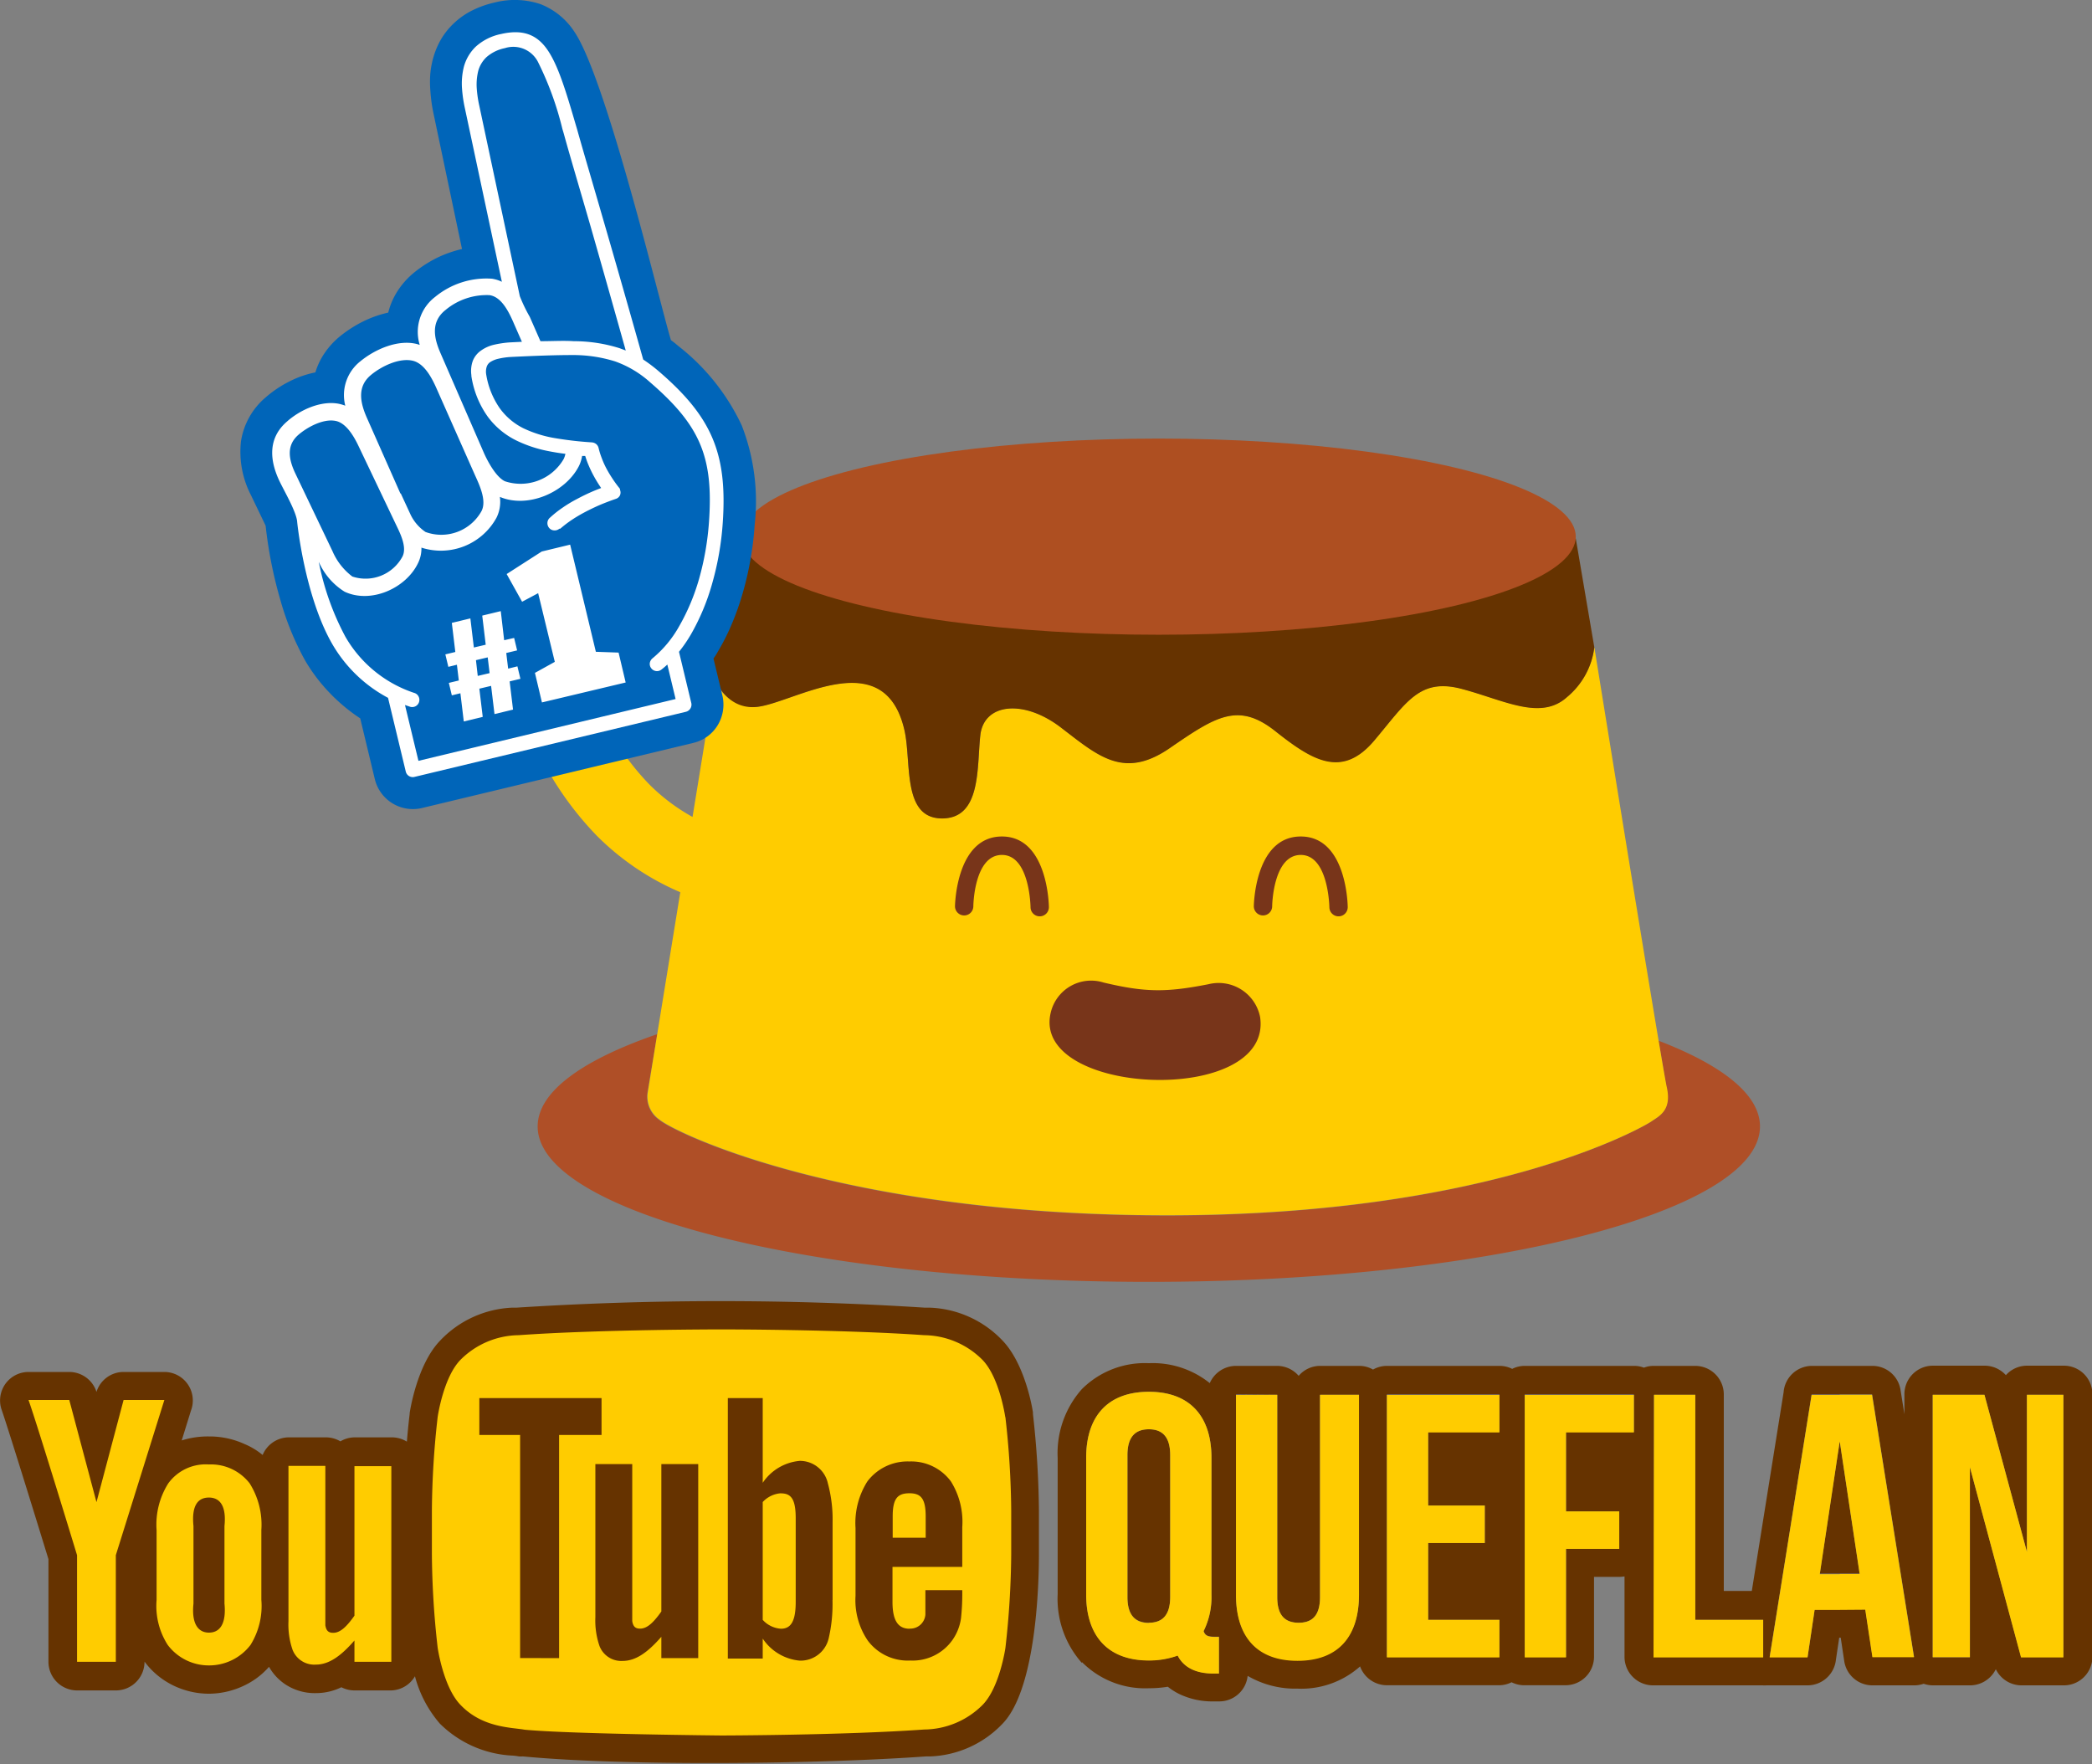
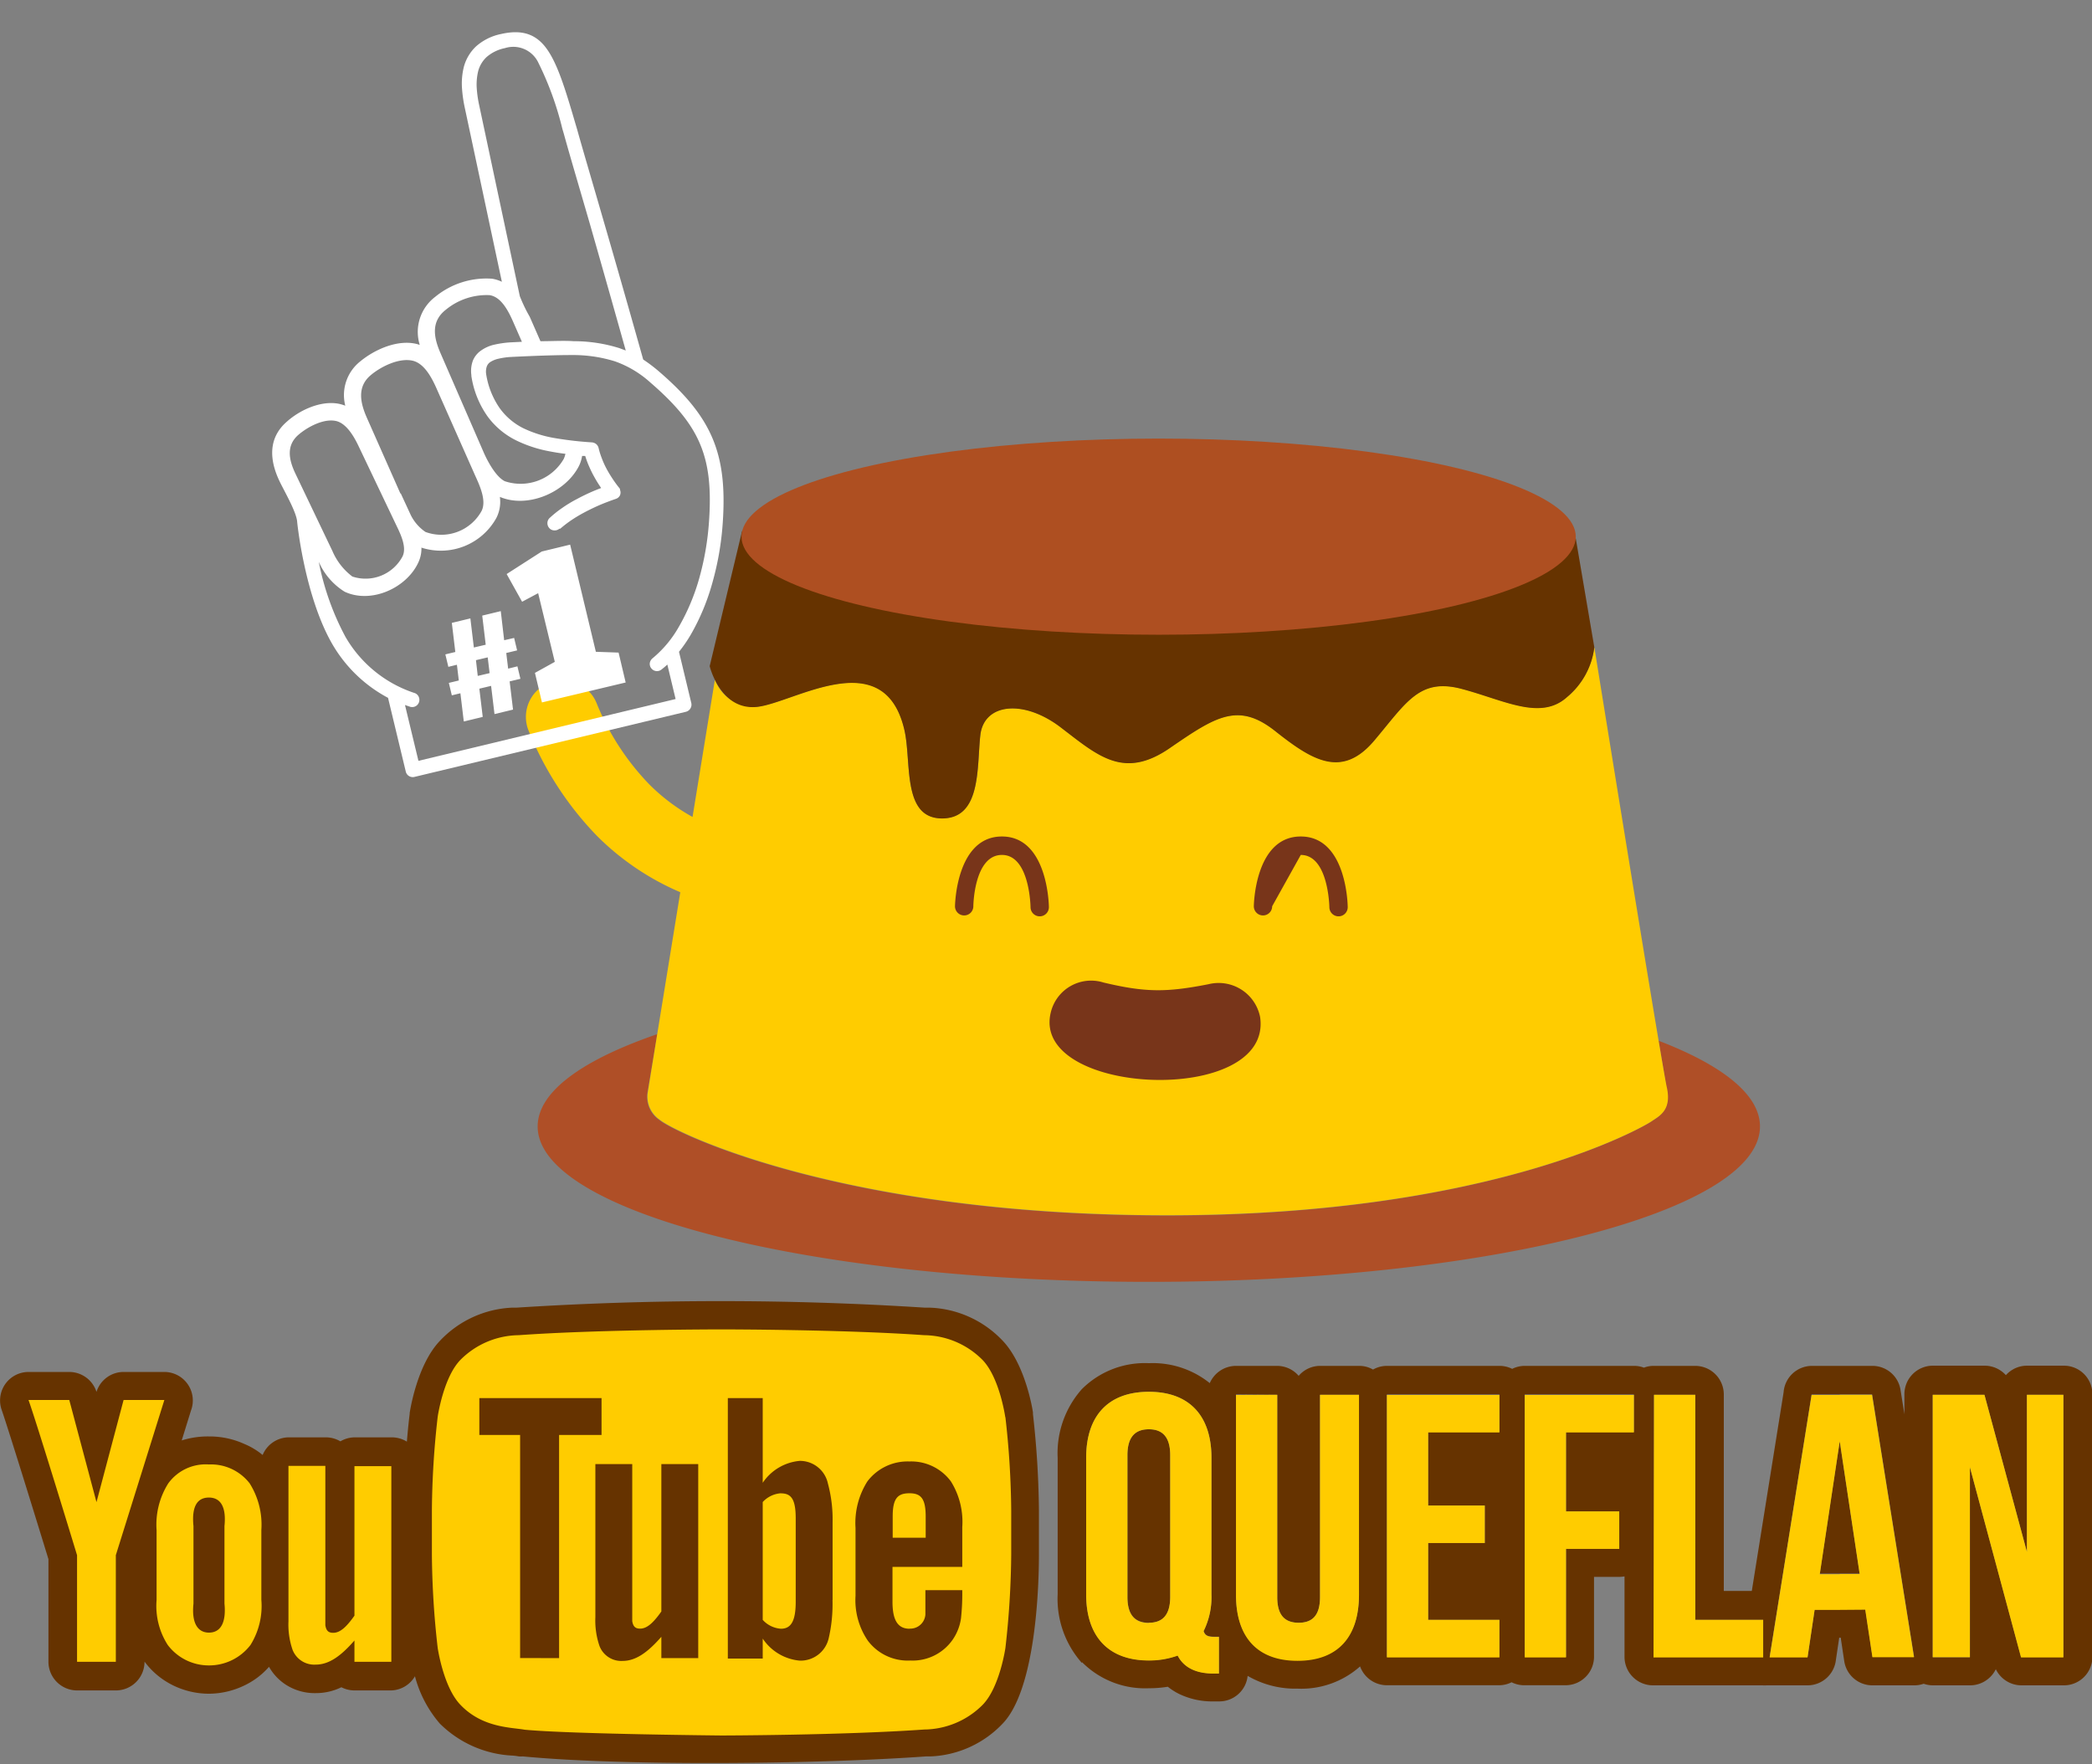
<svg xmlns="http://www.w3.org/2000/svg" id="Capa_1" data-name="Capa 1" viewBox="0 0 209.88 177.01">
  <rect x="0" y="0" width="209.88" height="177.01" fill="#808080" stroke="none" />
  <defs>
    <style>.cls-1{fill:#af4f27;}.cls-1,.cls-2,.cls-3,.cls-5,.cls-6,.cls-7{fill-rule:evenodd;}.cls-2{fill:#fc0;}.cls-3{fill:#630;}.cls-4{fill:#ae4f21;}.cls-5{fill:#78351a;}.cls-6{fill:#0065b9;}.cls-7{fill:#fff;}</style>
  </defs>
  <title>logo queflan web</title>
  <path class="cls-1" d="M214.05,183.9c6.43,2.47,10.17,5.42,10.17,8.6,0,8.61-27.45,15.59-61.32,15.59s-61.31-7-61.31-15.59c0-3.47,4.46-6.67,12-9.26l-1,5.92a2.8,2.8,0,0,0,1.2,2.69c1.48,1.26,18.42,9.59,50.91,9.59s47.79-8.87,48.59-9.42,2.06-1.11,1.54-3.43C214.78,188.17,214.48,186.44,214.05,183.9Z" transform="translate(-47.65 -79.49)" />
  <path class="cls-2" d="M119.37,147.69l-2.24,13.76a19.3,19.3,0,0,1-4.33-3.26,25.27,25.27,0,0,1-5.29-8.14,3.68,3.68,0,1,0-6.78,2.86,32.73,32.73,0,0,0,6.84,10.47A26.55,26.55,0,0,0,115.9,169l-3.27,20.13a2.8,2.8,0,0,0,1.2,2.69c1.48,1.26,18.42,9.59,50.91,9.59s47.79-8.87,48.59-9.42,2.06-1.11,1.54-3.43-7.05-42.79-7.27-44.15a7.72,7.72,0,0,1-2.74,5c-2.65,2.39-6.3.3-10.55-.82s-5.55,1.34-8.78,5.17-6.2,2-9.93-.93-6-1.48-10.6,1.7-7.21.76-10.93-2.08-7.72-2.43-8.07.79.12,8.38-3.88,8.34-3-5.69-3.74-8.89c-2-8.76-11.07-2.68-14.79-2.3a4.21,4.21,0,0,1-4.22-2.72Zm88.23-3.26v0h0Z" transform="translate(-47.65 -79.49)" />
  <path class="cls-3" d="M118.85,146.32s1.06,4.47,4.74,4.09,12.74-6.46,14.79,2.3c.75,3.2-.26,8.85,3.74,8.89s3.52-5.12,3.88-8.34,4.34-3.64,8.07-.79,6.3,5.26,10.93,2.08,6.87-4.66,10.6-1.7,6.69,4.77,9.93.93,4.53-6.3,8.78-5.17,7.9,3.21,10.55.82a7.7,7.7,0,0,0,2.74-5l-1.86-10.92-83.64-.75Z" transform="translate(-47.65 -79.49)" />
  <ellipse class="cls-4" cx="116.24" cy="53.84" rx="41.85" ry="9.84" />
  <path class="cls-5" d="M153.07,181.06a4.16,4.16,0,0,1,5.29-3c4.2,1,6.3,1,10.53.17a4.24,4.24,0,0,1,5.18,3.29C175.39,190.52,151,189.48,153.07,181.06Z" transform="translate(-47.65 -79.49)" />
  <path class="cls-5" d="M145.3,170.41a.92.92,0,0,1-1.84,0s.08-7,4.71-7,4.71,7,4.71,7.06a.92.92,0,0,1-1.84.06s-.06-5.27-2.87-5.27S145.3,170.39,145.3,170.41Z" transform="translate(-47.65 -79.49)" />
-   <path class="cls-5" d="M175.28,170.41a.92.92,0,0,1-1.84,0s.07-7,4.71-7,4.71,7,4.71,7.06a.92.92,0,1,1-1.84.06s-.07-5.27-2.87-5.27S175.28,170.39,175.28,170.41Z" transform="translate(-47.65 -79.49)" />
-   <path class="cls-6" d="M94,104.47,91.18,91.06c-.09-.41-.17-.83-.23-1.26s-.1-.85-.13-1.29a10.86,10.86,0,0,1,0-1.61,8.87,8.87,0,0,1,.29-1.59,8,8,0,0,1,.8-1.9,7.24,7.24,0,0,1,1.26-1.57A7.57,7.57,0,0,1,95,80.55a9.8,9.8,0,0,1,2.24-.8,8.16,8.16,0,0,1,4.62.15,7.18,7.18,0,0,1,3.43,2.8c2.37,3.5,6,17,8.28,25.74.55,2.06,1,3.85,1.39,5.17l.37.28.42.35a21.85,21.85,0,0,1,6.31,7.92,21,21,0,0,1,1.3,10,30.21,30.21,0,0,1-.41,3.41,30.71,30.71,0,0,1-.75,3.29,27,27,0,0,1-1.09,3.13,22.33,22.33,0,0,1-1.38,2.77l-.27.46-.23.34.89,3.69a4,4,0,0,1-.47,3,3.91,3.91,0,0,1-2.44,1.77L90,160.55a3.93,3.93,0,0,1-4.75-2.91l-1.46-6.08A17.86,17.86,0,0,1,80.72,149a17.28,17.28,0,0,1-2.45-3.23,28.29,28.29,0,0,1-2.49-6.08,43.49,43.49,0,0,1-1.48-7.46l-1.47-3.06a9.45,9.45,0,0,1-1-5.43,7.21,7.21,0,0,1,2.48-4.39,11.48,11.48,0,0,1,2.45-1.63,10,10,0,0,1,2.53-.87,7,7,0,0,1,.9-1.9,7.9,7.9,0,0,1,1.57-1.72,12.57,12.57,0,0,1,2.4-1.53,11.21,11.21,0,0,1,2.44-.85,7.19,7.19,0,0,1,.94-2.17,8,8,0,0,1,1.76-1.93,12.43,12.43,0,0,1,2.35-1.47A12.24,12.24,0,0,1,94,104.47Z" transform="translate(-47.65 -79.49)" />
+   <path class="cls-5" d="M175.28,170.41a.92.92,0,0,1-1.84,0s.07-7,4.71-7,4.71,7,4.71,7.06a.92.92,0,1,1-1.84.06s-.07-5.27-2.87-5.27Z" transform="translate(-47.65 -79.49)" />
  <path class="cls-7" d="M101.31,147l2-1.11L101.64,139l-1.61.86-1.55-2.78,3.52-2.26,2.85-.69,2.58,10.75,2.28.08.71,3-8.4,2-.71-3Zm9.12-32.34c-.71-2.53-2.17-7.71-3.59-12.67-1-3.46-2-6.81-2.63-9.1l-.14-.47a31.71,31.71,0,0,0-2.41-6.64,2.78,2.78,0,0,0-3.36-1.46,4,4,0,0,0-1.84.9,3,3,0,0,0-.83,1.38,5.7,5.7,0,0,0-.15,1.76,11.82,11.82,0,0,0,.26,1.76L99.8,109.2a15.86,15.86,0,0,0,1,2.08l1.07,2.44c1.23,0,2.33-.07,3.33,0a15.28,15.28,0,0,1,4.6.7l.67.25ZM98,107.76a3.47,3.47,0,0,0-1-.31,8.09,8.09,0,0,0-5.7,1.83,4.41,4.41,0,0,0-1.54,4.81l-.26-.08c-1.92-.5-4.23.52-5.7,1.73a4.31,4.31,0,0,0-1.51,4.45,5,5,0,0,0-.55-.17c-1.83-.41-4,.59-5.32,1.78-1.92,1.67-1.72,3.91-.71,6,.48,1,1.65,3,1.75,4h0c0,.09.76,7.58,3.57,12.38a14.12,14.12,0,0,0,5.55,5.32l1.78,7.4a.72.72,0,0,0,.88.53l27.22-6.53A.74.74,0,0,0,117,150l-1.23-5.12a14.17,14.17,0,0,0,1.2-1.75,22.39,22.39,0,0,0,2.14-5.14,29.36,29.36,0,0,0,1.05-6.05c.48-7-1.12-10.67-6.5-15.27a15.42,15.42,0,0,0-1.48-1.11c-.39-1.39-2.22-7.89-4-14-1-3.47-2-6.83-2.63-9.09l-.14-.47c-1-3.43-1.77-5.94-2.81-7.47s-2.43-2.14-4.67-1.63a5.37,5.37,0,0,0-2.56,1.28,4.4,4.4,0,0,0-1.18,2A6.93,6.93,0,0,0,94,88.35a13.72,13.72,0,0,0,.29,2L98,107.76Zm5.77,24.77a.72.72,0,0,1-.53.17.68.68,0,0,1-.5-.25.73.73,0,0,1-.17-.52.71.71,0,0,1,.25-.5,10.93,10.93,0,0,1,1.26-1,13.11,13.11,0,0,1,1.44-.87c.41-.22.83-.43,1.25-.62s.79-.34,1.19-.49c-.14-.21-.28-.42-.42-.65s-.31-.53-.45-.8-.3-.62-.43-.93-.21-.56-.3-.84l-.31,0a3.46,3.46,0,0,1-.37,1.11c-1.39,2.6-5.12,4.17-7.88,3a3.57,3.57,0,0,1-.34,2.09,6.36,6.36,0,0,1-7.53,3,3.29,3.29,0,0,1-.32,1.51c-1.2,2.57-4.75,4.15-7.39,2.91a6.67,6.67,0,0,1-2.59-3,26.73,26.73,0,0,0,2.66,7.5A12.51,12.51,0,0,0,89.19,149h0a.7.7,0,0,1,.44.34.74.74,0,0,1,.07.55.72.72,0,0,1-.89.51l-.53-.18,1.35,5.6,25.8-6.2-.83-3.46a7.34,7.34,0,0,1-.6.51.72.72,0,0,1-1-.12.71.71,0,0,1-.16-.53.77.77,0,0,1,.28-.49,11.35,11.35,0,0,0,2.66-3.2,21.22,21.22,0,0,0,2-4.75,28.25,28.25,0,0,0,1-5.74c.46-6.55-.92-9.69-5.91-14a10.5,10.5,0,0,0-3.53-2.1,14.13,14.13,0,0,0-4.27-.63c-1.68,0-3.67.07-6.13.19h0a7.29,7.29,0,0,0-1.29.18,2.53,2.53,0,0,0-.84.35.89.89,0,0,0-.33.45,1.62,1.62,0,0,0-.06.72,8.21,8.21,0,0,0,1.37,3.45,6.49,6.49,0,0,0,2.36,2,11.82,11.82,0,0,0,3.21,1,35.27,35.27,0,0,0,3.66.42.81.81,0,0,1,.43.16.74.74,0,0,1,.25.39,7.4,7.4,0,0,0,.31,1,8.57,8.57,0,0,0,.44,1,11.53,11.53,0,0,0,.59,1c.22.34.46.68.72,1l.09.12h0l0,.09a.7.7,0,0,1,0,.55.69.69,0,0,1-.42.36h0q-.82.28-1.65.63c-.5.22-1,.46-1.49.72s-.89.5-1.31.78a11.86,11.86,0,0,0-1.12.86Zm.59-7.45a2,2,0,0,1-.17.48,5,5,0,0,1-5.89,2.21c-.93-.45-1.78-2.11-2.11-2.86l-4.35-10c-.66-1.52-1-3.14.53-4.34a6.44,6.44,0,0,1,4.39-1.47c1.2.17,1.93,1.65,2.44,2.83l.81,1.85-1.21.06h0a10.28,10.28,0,0,0-1.65.25,3.67,3.67,0,0,0-1.23.56,2.29,2.29,0,0,0-.82,1,3,3,0,0,0-.16,1.47v.09a9.45,9.45,0,0,0,1.65,4.09,7.88,7.88,0,0,0,2.86,2.38,13,13,0,0,0,3.34,1.09c.52.1,1,.18,1.59.25ZM87.82,129l-3.37-7.61c-.67-1.52-1-3.13.44-4.3,1-.83,2.83-1.75,4.21-1.4,1.13.3,1.87,1.68,2.38,2.85l3.81,8.59c.45,1,1.21,2.57.67,3.63a4.61,4.61,0,0,1-5.62,2.1,4.41,4.41,0,0,1-1.48-1.7l-1-2.16Zm8.26,22.41-.34-2.83,1.18-.28.34,2.83,1.86-.45-.34-2.83,1.08-.26-.3-1.25-.93.23L98.44,145l1.09-.26-.3-1.25-1,.23-.34-2.92-1.86.45.35,2.92-1.19.28-.35-2.92-1.86.45.35,2.92-1,.24.3,1.25.86-.21.19,1.58-1,.24.3,1.25.86-.21.34,2.83,1.86-.45Zm.69-4.39-1.19.28-.18-1.58,1.18-.28.19,1.58Zm-9.44-15c.44.92,1.17,2.31.71,3.28A4.2,4.2,0,0,1,83,137.33a6.3,6.3,0,0,1-2-2.56l-3.69-7.72c-.66-1.37-1-2.83.28-3.94.89-.77,2.53-1.67,3.79-1.38,1,.24,1.75,1.47,2.25,2.53Z" transform="translate(-47.65 -79.49)" />
  <path class="cls-3" d="M156.18,246.31a9.68,9.68,0,0,1-2.42-6.88V225.74a9.68,9.68,0,0,1,2.42-6.88,8.93,8.93,0,0,1,6.73-2.61,9.13,9.13,0,0,1,6.11,2,2.88,2.88,0,0,1,2.63-1.73h4.14a2.86,2.86,0,0,1,2.15,1,2.82,2.82,0,0,1,2.14-1H184a2.76,2.76,0,0,1,1.4.37,2.82,2.82,0,0,1,1.4-.37h11.29a2.83,2.83,0,0,1,1.27.3,2.83,2.83,0,0,1,1.27-.3h10.95a2.72,2.72,0,0,1,1,.18,2.67,2.67,0,0,1,1-.18h4.14a2.87,2.87,0,0,1,2.87,2.87v19.71h2.81l3.19-19.93a2.86,2.86,0,0,1,2.85-2.65h6.06a2.85,2.85,0,0,1,2.82,2.41l.39,2.44v-2a2.86,2.86,0,0,1,2.86-2.87h5.2a2.89,2.89,0,0,1,2.12.95,2.85,2.85,0,0,1,2.13-.95h3.69a2.86,2.86,0,0,1,2.86,2.87v26.33a2.86,2.86,0,0,1-2.86,2.87h-4.26a2.87,2.87,0,0,1-2.57-1.62,2.88,2.88,0,0,1-2.58,1.62h-3.73a2.93,2.93,0,0,1-.93-.16,2.84,2.84,0,0,1-.93.16H235.5a2.86,2.86,0,0,1-2.83-2.45l-.35-2.33h-.15l-.33,2.2a2.87,2.87,0,0,1-2.85,2.58h-3.8l-.31,0a2.56,2.56,0,0,1-.39,0h-11a2.86,2.86,0,0,1-2.86-2.87v-8.06a3.68,3.68,0,0,1-.58.05h-2.48v8a2.86,2.86,0,0,1-2.86,2.87h-4.14a2.83,2.83,0,0,1-1.27-.3,2.83,2.83,0,0,1-1.27.3H186.79a2.87,2.87,0,0,1-2.69-1.89,8.85,8.85,0,0,1-6.28,2.23,9.51,9.51,0,0,1-5-1.28,2.86,2.86,0,0,1-2.85,2.56h-.56a7.64,7.64,0,0,1-3.51-.77,6.35,6.35,0,0,1-1.09-.7,11.6,11.6,0,0,1-1.87.15,8.93,8.93,0,0,1-6.73-2.61Zm.44-6.88c0,4.22,2.22,6.63,6.29,6.63a8.48,8.48,0,0,0,2.89-.49c.57,1.12,1.73,1.8,3.58,1.8h.56v-3.68h-.37c-.68,0-1-.08-1.17-.57a7.72,7.72,0,0,0,.79-3.69V225.74c0-4.22-2.22-6.62-6.28-6.62s-6.29,2.4-6.29,6.62v13.69Zm4.14-14V239.7c0,1.88.83,2.59,2.15,2.59s2.14-.71,2.14-2.59V225.47c0-1.88-.83-2.59-2.14-2.59s-2.15.71-2.15,2.59Zm10.89-6.05v20.05c0,4.22,2.11,6.62,6.17,6.62s6.17-2.4,6.17-6.62V219.42h-3.91v20.31c0,1.89-.83,2.56-2.14,2.56s-2.15-.67-2.15-2.56V219.42Zm19.28,3.76h7.15v-3.76H186.79v26.33h11.29V242h-7.15v-7.71h5.68v-3.76h-5.68v-7.34Zm13.83,0h6.81v-3.76H200.62v26.33h4.14V234.88h5.34v-3.76h-5.34v-7.94Zm8.78,22.57h11V242h-6.81V219.42h-4.14v26.33Zm21.92-26.33H229.4l-4.21,26.33H229l.71-4.77h5.08l.72,4.77h4.17l-4.21-26.33Zm-3.24,4.66-2,13.32h4l-2-13.32Zm18.19,21.67h4.25V219.42H251v15.76l-4.26-15.76h-5.19v26.33h3.73V226.68Z" transform="translate(-47.65 -79.49)" />
  <path class="cls-2" d="M232.22,241V237.4h2l-2-13.32v-4.66h3.24l4.21,26.33H235.5l-.72-4.77Zm18.19,4.77h4.25V219.42H251v15.76l-4.26-15.76h-5.19v26.33h3.73V226.68Zm-87.5.31a8.48,8.48,0,0,0,2.89-.49c.57,1.12,1.73,1.8,3.58,1.8h.56v-3.68h-.37c-.68,0-1-.08-1.17-.57a7.72,7.72,0,0,0,.79-3.69V225.74c0-4.22-2.22-6.62-6.28-6.62v3.76c1.31,0,2.14.71,2.14,2.59V239.7c0,1.88-.83,2.59-2.14,2.59v3.77Zm69.31-26.64v4.66l-2,13.32h2V241H229.7l-.71,4.77h-3.8l4.21-26.33Zm-60.57,0v20.05c0,4.22,2.11,6.62,6.17,6.62s6.17-2.4,6.17-6.62V219.42h-3.91v20.31c0,1.89-.83,2.56-2.14,2.56s-2.15-.67-2.15-2.56V219.42Zm19.28,3.76h7.15v-3.76H186.79v26.33h11.29V242h-7.15v-7.71h5.68v-3.76h-5.68v-7.34Zm13.83,0h6.81v-3.76H200.62v26.33h4.14V234.88h5.34v-3.76h-5.34v-7.94Zm8.78,22.57h11V242h-6.81V219.42h-4.14Zm-56.92-6.32c0,4.22,2.22,6.63,6.29,6.63v-3.77c-1.32,0-2.15-.71-2.15-2.59V225.47c0-1.88.83-2.59,2.15-2.59v-3.76c-4.07,0-6.29,2.4-6.29,6.62Z" transform="translate(-47.65 -79.49)" />
  <path class="cls-3" d="M86.91,249.08h-3.7a2.91,2.91,0,0,1-1.31-.32,5.83,5.83,0,0,1-2.58.59,5.36,5.36,0,0,1-3-.85,5.15,5.15,0,0,1-1.68-1.79,7.63,7.63,0,0,1-2.43,1.85,8.28,8.28,0,0,1-3.62.85,8.2,8.2,0,0,1-3.6-.85,7.87,7.87,0,0,1-2.84-2.37l0-.05v.07a2.88,2.88,0,0,1-2.87,2.87H55.38a2.88,2.88,0,0,1-2.87-2.87v-10.3c-.7-2.28-3.94-12.81-4.7-15a2.86,2.86,0,0,1,1.79-3.63,2.89,2.89,0,0,1,.91-.15H54.6a2.87,2.87,0,0,1,2.73,2,2.85,2.85,0,0,1,2.72-2h4.09A2.86,2.86,0,0,1,66.81,221l-.93,3a8.67,8.67,0,0,1,2.73-.4,8.43,8.43,0,0,1,3.57.76A7.17,7.17,0,0,1,74,225.46a2.86,2.86,0,0,1,2.64-1.77h3.7a2.9,2.9,0,0,1,1.46.4,2.9,2.9,0,0,1,1.46-.4h3.7a2.89,2.89,0,0,1,1.51.43c.14-1.68.28-2.78.28-2.79v-.07s.68-4.81,3.05-7.27l0,0A10.59,10.59,0,0,1,99,210.68l.31,0h.13a320.67,320.67,0,0,1,41,0l.22,0,.3,0a10.59,10.59,0,0,1,7.24,3.27c2.23,2.29,3,6.65,3.08,7.24l0,.16a92.06,92.06,0,0,1,.6,9.69v4.39c0,4.53-.54,13.8-3.66,17l0,0a10.55,10.55,0,0,1-7.24,3.27l-.3,0h-.14c-10.52.76-29.89,1-40.43,0a2.71,2.71,0,0,1-.4,0,5.49,5.49,0,0,0-.6-.08,11.09,11.09,0,0,1-7.34-3.22,11.92,11.92,0,0,1-2.49-4.74A2.86,2.86,0,0,1,86.91,249.08Z" transform="translate(-47.65 -79.49)" />
  <path class="cls-2" d="M86.91,246.21h-3.7v-2.14c-1.4,1.61-2.59,2.42-3.89,2.42A2.34,2.34,0,0,1,77,245a7.77,7.77,0,0,1-.41-2.86V226.55h3.7v16c.09.55.32.75.79.75.71,0,1.35-.62,2.13-1.72v-15h3.7v19.66ZM126,229.3a2.73,2.73,0,0,0-1.83.88V242a2.7,2.7,0,0,0,1.83.89c1,0,1.48-.75,1.48-2.7v-8.37c0-1.94-.46-2.51-1.48-2.51Zm14.52,2.34c0-1.8-.47-2.34-1.63-2.34s-1.68.49-1.68,2.31v2.15h3.31v-2.12Zm-1.6,11.24a1.52,1.52,0,0,0,1.57-1.42c0-.19,0-1,0-2.44h3.7v.55a22.14,22.14,0,0,1-.13,2.29,5,5,0,0,1-.82,2.11,4.89,4.89,0,0,1-4.26,2.11,5,5,0,0,1-4.27-2,7.21,7.21,0,0,1-1.23-4.49v-6.81a7.8,7.8,0,0,1,1.19-4.67,5.05,5.05,0,0,1,4.22-2,4.94,4.94,0,0,1,4.16,2,7.66,7.66,0,0,1,1.14,4.58v4h-7v3.5c0,1.79.5,2.7,1.71,2.7ZM131.17,240a15.14,15.14,0,0,1-.39,3.89,2.89,2.89,0,0,1-2.9,2.2,5,5,0,0,1-3.71-2.21v2h-3.5V219.75h3.5v8.5a5,5,0,0,1,3.72-2.2,2.87,2.87,0,0,1,2.82,2.27,13.83,13.83,0,0,1,.47,3.88V240Zm-13.43,5.84H114v-2.14c-1.4,1.6-2.59,2.42-3.89,2.42a2.34,2.34,0,0,1-2.32-1.51,7.84,7.84,0,0,1-.41-2.86V226.37h3.7v15.76c.09.55.32.75.79.75.71,0,1.35-.62,2.13-1.72V226.37h3.7v19.46Zm-14,0V223.45H108v-3.7H95.74v3.7h4.09v22.38Zm44.78-24.15a87.22,87.22,0,0,1,.58,9.36v4.39a87.22,87.22,0,0,1-.58,9.36s-.57,4-2.31,5.75a8.38,8.38,0,0,1-5.83,2.45c-8.13.58-20.34.6-20.34.6s-15.11-.14-19.76-.58c-1.29-.24-4.2-.17-6.41-2.47-1.74-1.76-2.31-5.75-2.31-5.75a87.22,87.22,0,0,1-.58-9.36V231a87.22,87.22,0,0,1,.58-9.36s.57-4,2.31-5.75a8.38,8.38,0,0,1,5.82-2.45c8.14-.58,20.34-.58,20.34-.58h0s12.2,0,20.33.58a8.38,8.38,0,0,1,5.83,2.45c1.74,1.76,2.31,5.75,2.31,5.75ZM59.27,235.51v10.7H55.38v-10.7s-4-13.13-4.87-15.57H54.6l2.73,10.25,2.72-10.25h4.09l-4.87,15.57Zm10.9,4.86c.19,1.95-.41,2.91-1.56,2.91s-1.75-1-1.55-2.91v-7.78c-.2-2,.4-2.86,1.55-2.86s1.76.91,1.56,2.86v7.78Zm3.7-7.39a7.79,7.79,0,0,0-1.17-4.67,4.9,4.9,0,0,0-4.09-1.9,4.64,4.64,0,0,0-4.08,1.9A7.75,7.75,0,0,0,63.36,233v7a7.24,7.24,0,0,0,1.12,4.52,5.15,5.15,0,0,0,4.13,2.05,5.22,5.22,0,0,0,4.17-2.05A7.39,7.39,0,0,0,73.87,240Z" transform="translate(-47.65 -79.49)" />
</svg>